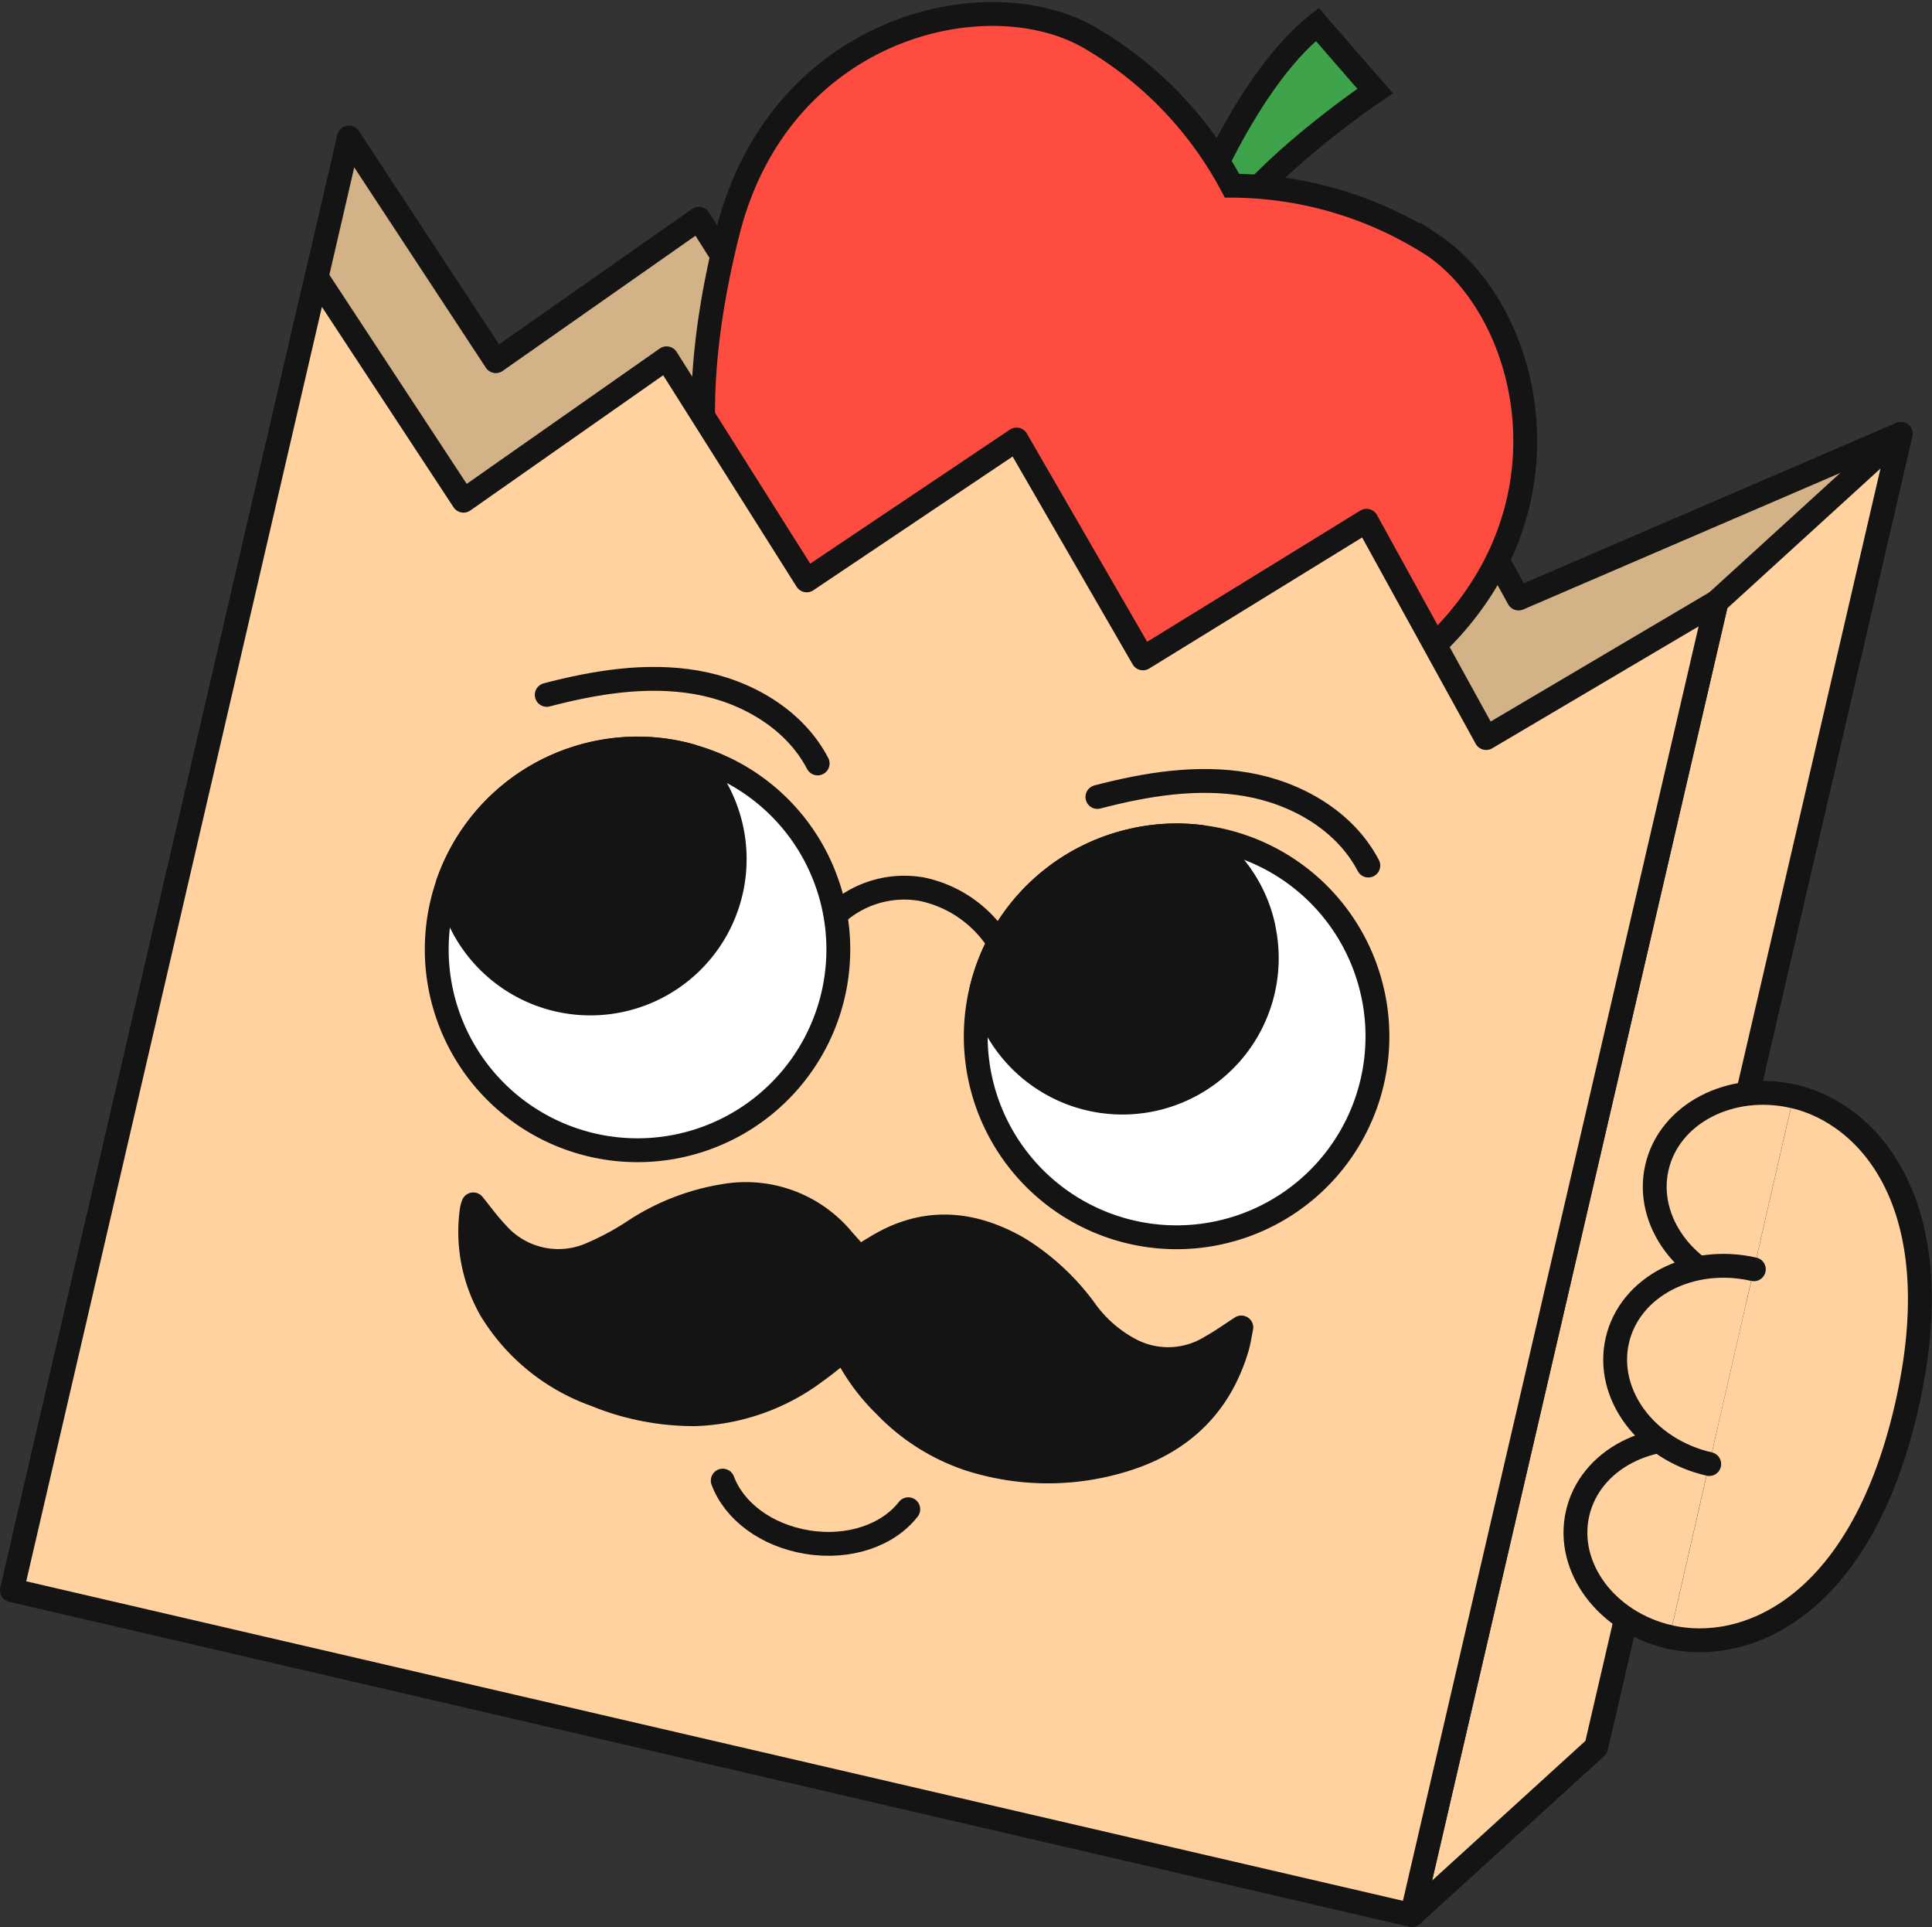
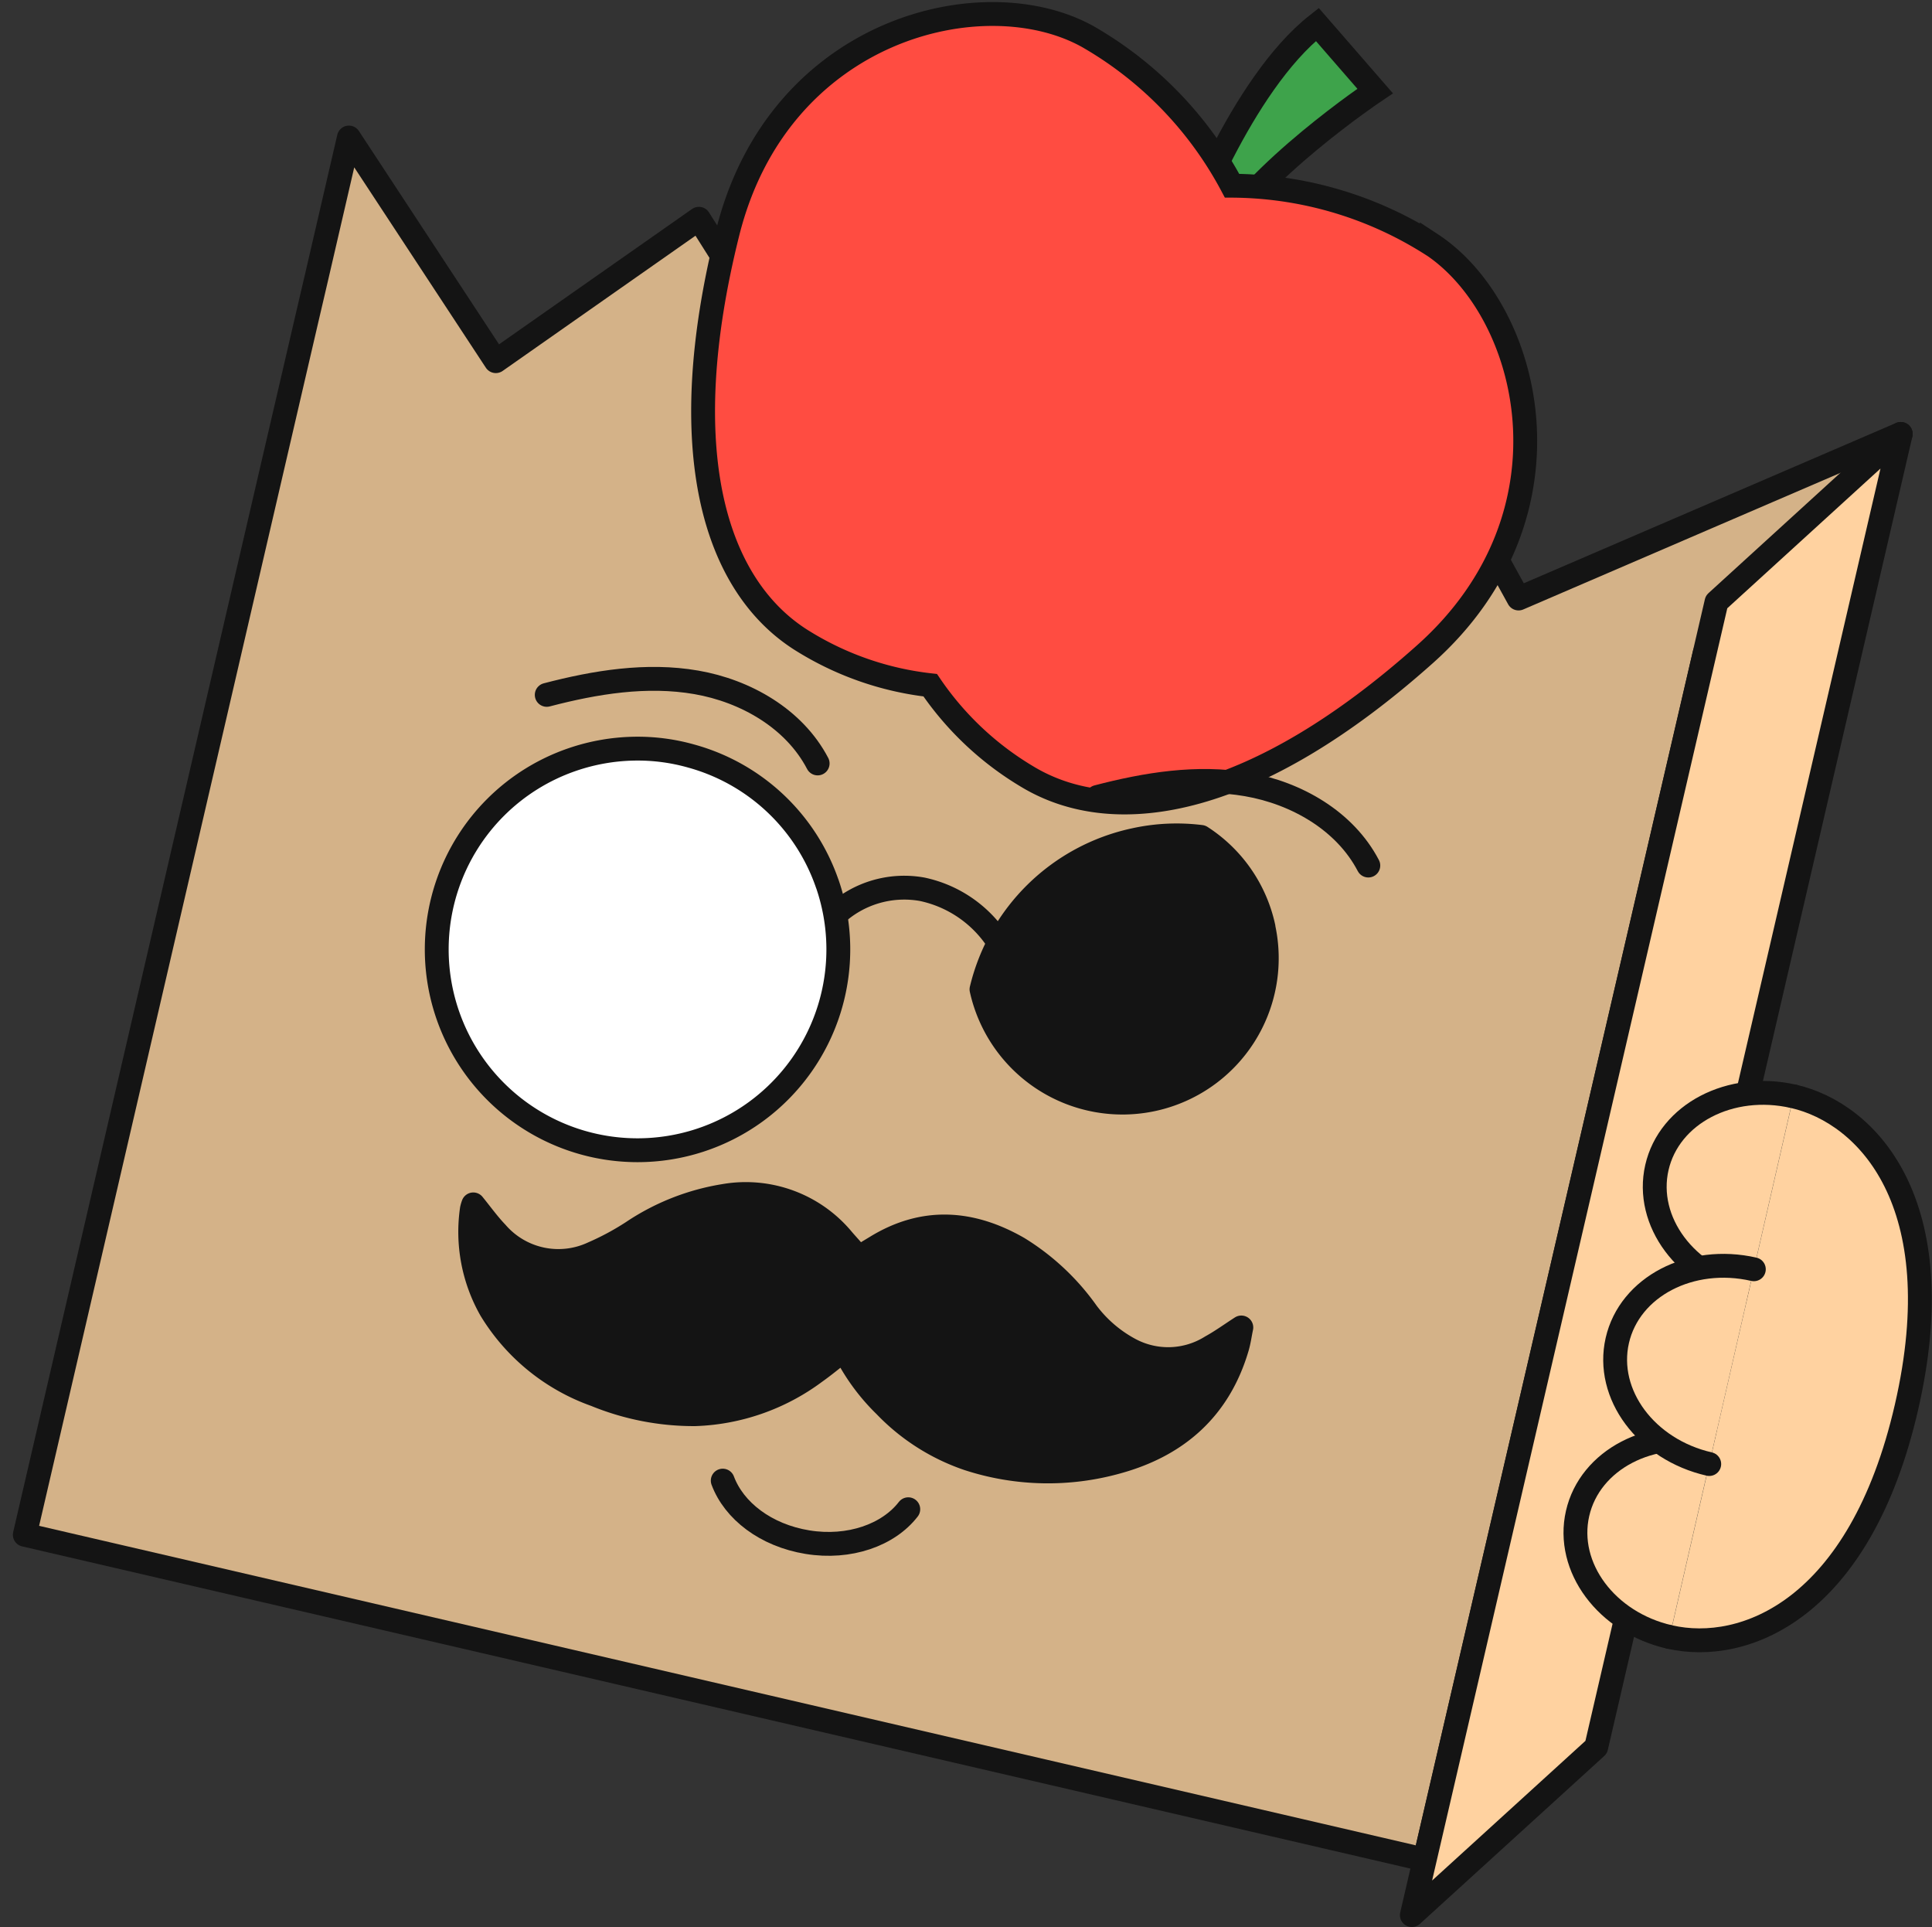
<svg xmlns="http://www.w3.org/2000/svg" width="162.021" height="161.571" viewBox="0 0 162.021 161.571">
  <rect x="0" y="0" width="162.021" height="161.571" fill="#333333" stroke="none" />
  <g id="ILUSTRACJA_BACK" data-name="ILUSTRACJA BACK" transform="translate(0 0.181)">
    <g id="Group_2511" data-name="Group 2511">
      <g id="Group_2507" data-name="Group 2507">
        <path id="Path_1616" data-name="Path 1616" d="M138.89,72.11l-19.41,83.63L2.08,128.5l19.4-83.63L25.7,26.69l.85-3.64,2.71-11.7L41.58,30.1,58.61,18.16,70.36,36.78l17.6-11.81L98.57,43.32l18.74-11.54L127.35,50,159.4,36.2,142.96,54.58Z" fill="#d4b288" stroke="#141414" stroke-linecap="round" stroke-linejoin="round" stroke-width="2" />
        <g id="Group_2504" data-name="Group 2504">
          <path id="Path_1617" data-name="Path 1617" d="M99.43,19.53s4.58-12.58,11.04-17.66l4.85,5.58s-10.2,6.84-13.36,12.69l-2.52-.62Z" fill="#3ea34b" stroke="#141414" stroke-width="2" />
          <path id="Path_1618" data-name="Path 1618" d="M120.03,20.3a31.445,31.445,0,0,0-16.71-4.91A31.356,31.356,0,0,0,91.21,2.88c-8.72-4.84-25.9-.72-30.19,16.46-4.56,18.24-1.15,29.72,6.43,34.3a25.653,25.653,0,0,0,10.56,3.63,25.786,25.786,0,0,0,8.13,7.66c7.58,4.58,19.33,2.26,33.36-10.26,13.21-11.78,8.87-28.91.53-34.38Z" fill="#ff4c41" stroke="#141414" stroke-width="2" />
        </g>
        <path id="Path_1619" data-name="Path 1619" d="M133.86,146.31,118.4,160.39l17.77-76.57,4.22-18.19,3.56-15.34L159.4,36.2Z" fill="#ffd2a0" stroke="#141414" stroke-linecap="round" stroke-linejoin="round" stroke-width="2" />
-         <path id="Path_1620" data-name="Path 1620" d="M136.17,83.82,118.4,160.39,1,133.15,18.77,56.58l4.22-18.19,3.56-15.34L38.87,41.8,55.9,29.86,67.65,48.48l17.6-11.81,10.6,18.35L114.6,43.48,124.63,61.7l19.32-11.41-3.71,15.99Z" fill="#ffd2a0" stroke="#141414" stroke-linecap="round" stroke-linejoin="round" stroke-width="2" />
        <g id="Group_2506" data-name="Group 2506">
          <g id="Group_2505" data-name="Group 2505">
            <path id="Path_1621" data-name="Path 1621" d="M146.66,108.07c-5.29-1.21-8.74-5.85-7.71-10.36s6.16-7.18,11.45-5.97" fill="#ffd2a0" stroke="#141414" stroke-linecap="round" stroke-linejoin="round" stroke-width="2" />
            <path id="Path_1622" data-name="Path 1622" d="M140.01,137.07c-5.29-1.21-8.74-5.85-7.71-10.36s6.16-7.18,11.45-5.97" fill="#ffd2a0" stroke="#141414" stroke-linecap="round" stroke-linejoin="round" stroke-width="2" />
          </g>
          <path id="Path_1623" data-name="Path 1623" d="M150.41,91.74c6.19,1.42,13.4,8.94,9.48,26.03s-13.68,20.72-19.87,19.3" fill="#ffd2a0" stroke="#141414" stroke-linecap="round" stroke-linejoin="round" stroke-width="2" />
          <path id="Path_1624" data-name="Path 1624" d="M143.34,122.57c-5.29-1.21-8.74-5.85-7.71-10.36s6.16-7.18,11.45-5.97" fill="#ffd2a0" stroke="#141414" stroke-linecap="round" stroke-linejoin="round" stroke-width="2" />
        </g>
      </g>
      <g id="Group_2510" data-name="Group 2510">
        <g id="Group_2509" data-name="Group 2509">
          <path id="Path_1625" data-name="Path 1625" d="M70,76.56a8.5,8.5,0,0,1,7.34-2.18,10.062,10.062,0,0,1,6.25,4.21c.09.13.18.26.26.39" fill="none" stroke="#141414" stroke-linecap="round" stroke-linejoin="round" stroke-width="2" />
          <g id="Group_2508" data-name="Group 2508">
            <path id="Path_1626" data-name="Path 1626" d="M69.38,73.92a16.839,16.839,0,1,1-31.81-.06,16.816,16.816,0,0,1,10.4-10.35,16.9,16.9,0,0,1,5.19-.92,16.5,16.5,0,0,1,4.81.62A16.771,16.771,0,0,1,69.38,73.93Z" fill="#fff" stroke="#141414" stroke-linecap="round" stroke-linejoin="round" stroke-width="2" />
-             <path id="Path_1627" data-name="Path 1627" d="M115.12,83.09A16.843,16.843,0,1,1,95.07,70.26c.11-.02.22-.05.33-.07a16.419,16.419,0,0,1,5.31-.2A16.823,16.823,0,0,1,115.12,83.1Z" fill="#fff" stroke="#141414" stroke-linecap="round" stroke-linejoin="round" stroke-width="2" />
            <path id="Path_1628" data-name="Path 1628" d="M105.95,77.55a12.1,12.1,0,0,1-23.64,5.22A16.824,16.824,0,0,1,95.08,70.26c.11-.02.22-.05.33-.07a16.419,16.419,0,0,1,5.31-.2,12.015,12.015,0,0,1,5.24,7.56Z" fill="#141414" stroke="#141414" stroke-linecap="round" stroke-linejoin="round" stroke-width="2" />
-             <path id="Path_1629" data-name="Path 1629" d="M60.95,67.9a12.1,12.1,0,0,1-22.88,7.9,12.7,12.7,0,0,1-.5-1.95A16.816,16.816,0,0,1,47.97,63.5a16.9,16.9,0,0,1,5.19-.92,16.5,16.5,0,0,1,4.81.62,11.9,11.9,0,0,1,2.98,4.7Z" fill="#141414" stroke="#141414" stroke-linecap="round" stroke-linejoin="round" stroke-width="2" />
            <path id="Path_1630" data-name="Path 1630" d="M68.57,63.83c-1.96-3.75-6.02-6.08-10.18-6.8s-8.45-.02-12.54,1.05" fill="none" stroke="#141414" stroke-linecap="round" stroke-linejoin="round" stroke-width="2" />
            <path id="Path_1631" data-name="Path 1631" d="M114.75,72.39c-1.96-3.75-6.02-6.08-10.18-6.8s-8.45-.02-12.54,1.05" fill="none" stroke="#141414" stroke-linecap="round" stroke-linejoin="round" stroke-width="2" />
          </g>
        </g>
        <path id="Path_1632" data-name="Path 1632" d="M76.17,126.36c-1.67,2.16-4.94,3.33-8.45,2.76s-6.17-2.64-7.11-5.16" fill="none" stroke="#141414" stroke-linecap="round" stroke-linejoin="round" stroke-width="2" />
        <path id="Path_1633" data-name="Path 1633" d="M39.69,100.8c.68.84,1.27,1.66,1.96,2.38a6.847,6.847,0,0,0,8.08,1.72,22.463,22.463,0,0,0,3.31-1.78,19.292,19.292,0,0,1,7.74-3.04,10.567,10.567,0,0,1,9.88,3.65c.22.26.45.51.68.77.21.24.42.49.66.77.5-.31.98-.6,1.46-.89,4-2.46,7.99-2.17,11.94.1a19.7,19.7,0,0,1,5.75,5.39,10.969,10.969,0,0,0,3.61,3.1,6.792,6.792,0,0,0,6.82-.24c.84-.46,1.62-1.03,2.52-1.61-.12.56-.19,1.13-.35,1.67-1.5,5.11-4.99,8.2-10.02,9.59a21.556,21.556,0,0,1-12.55-.26,17.41,17.41,0,0,1-6.96-4.44,17.113,17.113,0,0,1-3.23-4.33,4.136,4.136,0,0,0-.23-.35c-.81.63-1.58,1.28-2.4,1.86a17.833,17.833,0,0,1-10.08,3.53,21.754,21.754,0,0,1-8.35-1.63,16.863,16.863,0,0,1-8.77-7.13,13.209,13.209,0,0,1-1.59-8.42,2.769,2.769,0,0,1,.12-.41Z" fill="#141414" stroke="#141414" stroke-linecap="round" stroke-linejoin="round" stroke-width="2" />
      </g>
    </g>
  </g>
</svg>